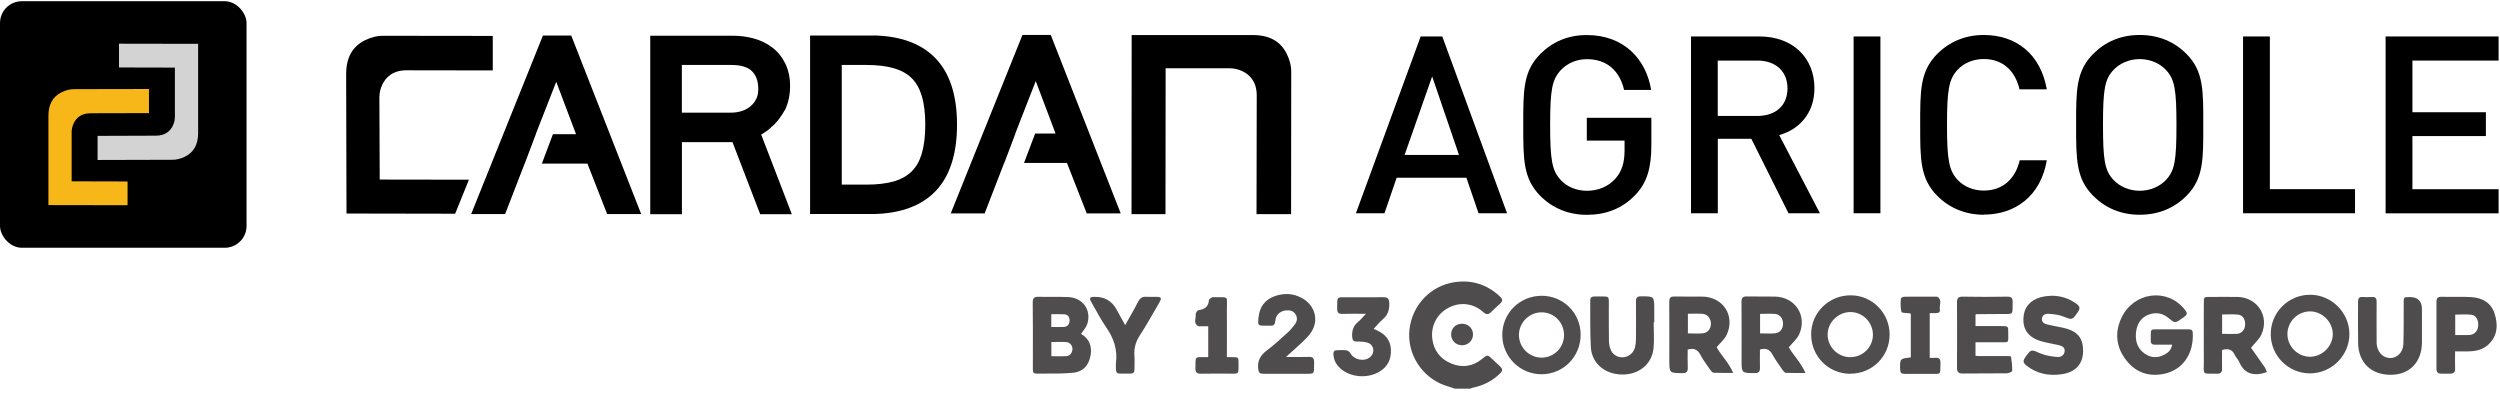
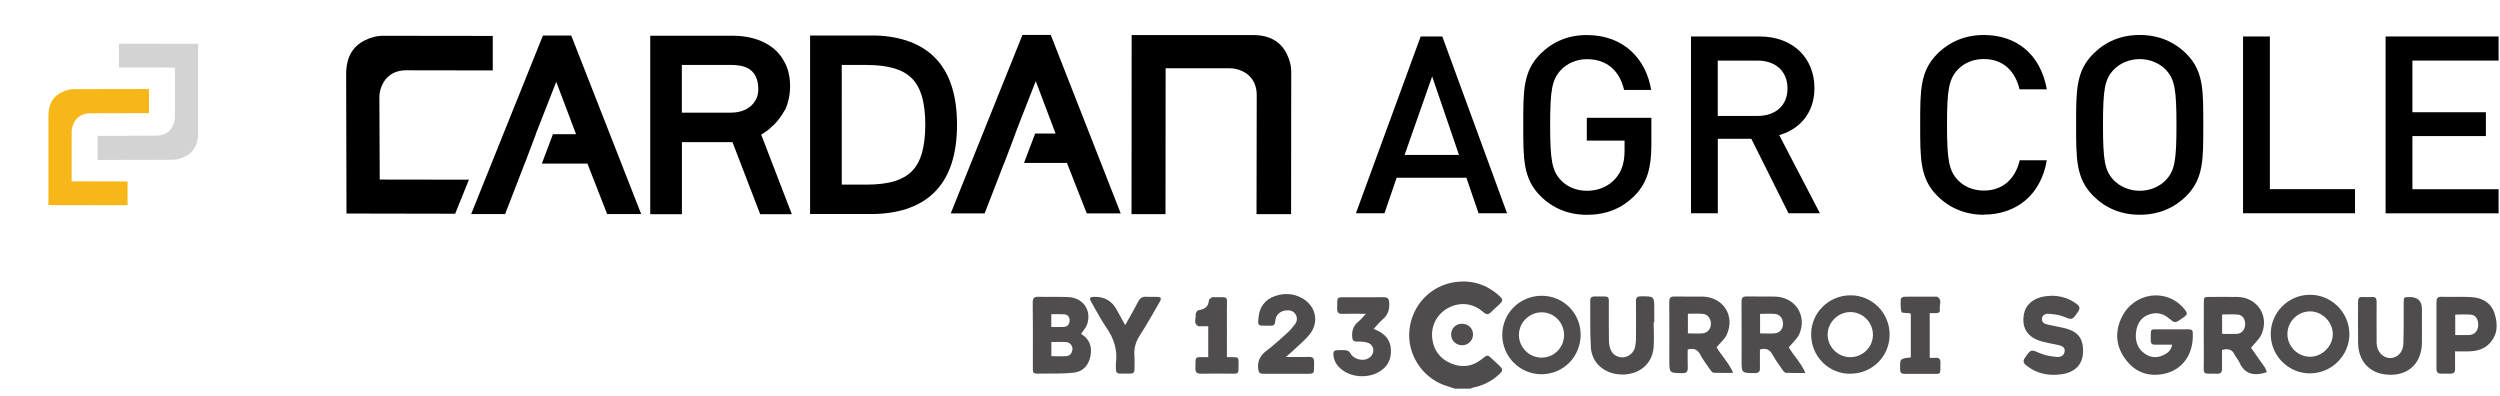
<svg xmlns="http://www.w3.org/2000/svg" version="1.1" viewBox="0 0 370.21 58.65">
  <defs>
    <style>
      .cls-1 {
        fill: #f7b719;
      }

      .cls-2 {
        fill: #4f4d4d;
      }

      .cls-3 {
        fill: #d3d3d3;
      }

      .cls-4 {
        fill: #4d4b4b;
      }

      .cls-5 {
        fill: #4e4c4c;
      }
    </style>
  </defs>
  <g>
    <g id="Calque_1">
      <g id="Agricole">
        <path d="M218.95,31.58l-1.8-5.26h-10.33l-1.8,5.26h-4.23l9.59-26.18h3.2l9.59,26.18h-4.23ZM212.08,11.32l-4.08,11.62h8.05l-3.97-11.62Z" />
        <path d="M242.2,28.83c-1.99,2.1-4.45,2.98-7.21,2.98s-5.08-.99-6.88-2.79c-2.57-2.57-2.54-5.48-2.54-10.52s-.04-7.94,2.54-10.52c1.8-1.8,4.08-2.79,6.88-2.79,5.55,0,8.79,3.64,9.52,8.13h-4.01c-.66-2.87-2.57-4.56-5.51-4.56-1.54,0-2.94.63-3.86,1.62-1.29,1.4-1.58,2.87-1.58,8.13s.29,6.77,1.58,8.16c.92.99,2.32,1.58,3.86,1.58,1.73,0,3.24-.66,4.26-1.84.96-1.1,1.32-2.43,1.32-4.12v-1.47h-5.59v-3.38h9.56v4.01c0,3.38-.62,5.55-2.35,7.39Z" />
        <path d="M264.85,31.58l-5.51-11.03h-4.96v11.03h-3.97V5.4h10.15c4.96,0,8.13,3.2,8.13,7.65,0,3.75-2.28,6.14-5.22,6.95l6.03,11.58h-4.63ZM260.25,8.97h-5.88v8.2h5.88c2.65,0,4.45-1.51,4.45-4.08s-1.8-4.12-4.45-4.12Z" />
-         <path d="M274.49,31.58V5.4h3.97v26.18h-3.97Z" />
        <path d="M293.76,31.8c-2.72,0-5.07-.99-6.87-2.79-2.57-2.57-2.54-5.48-2.54-10.52s-.04-7.94,2.54-10.52c1.8-1.8,4.15-2.79,6.87-2.79,4.82,0,8.42,2.83,9.34,8.05h-4.04c-.62-2.65-2.39-4.49-5.3-4.49-1.54,0-2.94.59-3.86,1.58-1.29,1.4-1.58,2.9-1.58,8.16s.3,6.77,1.58,8.16c.92.99,2.32,1.58,3.86,1.58,2.91,0,4.71-1.84,5.33-4.49h4.01c-.88,5.22-4.6,8.05-9.34,8.05Z" />
        <path d="M323.77,29.01c-1.8,1.8-4.12,2.79-6.91,2.79s-5.08-.99-6.88-2.79c-2.57-2.57-2.54-5.48-2.54-10.52s-.04-7.94,2.54-10.52c1.8-1.8,4.08-2.79,6.88-2.79s5.11.99,6.91,2.79c2.57,2.57,2.5,5.48,2.5,10.52s.07,7.94-2.5,10.52ZM320.76,10.37c-.92-.99-2.35-1.62-3.9-1.62s-2.98.63-3.9,1.62c-1.29,1.4-1.54,2.87-1.54,8.13s.26,6.73,1.54,8.13c.92.99,2.35,1.62,3.9,1.62s2.98-.63,3.9-1.62c1.29-1.4,1.54-2.87,1.54-8.13s-.26-6.73-1.54-8.13Z" />
        <path d="M332.16,31.58V5.4h3.97v22.61h12.61v3.57h-16.58Z" />
        <path d="M353.27,31.58V5.4h16.73v3.57h-12.76v7.65h10.88v3.53h-10.88v7.87h12.76v3.57h-16.73Z" />
      </g>
      <g id="Cardan">
        <path d="M129.47,5.26h-9.51v26.43h9.54c3.97-.1,7.04-1.26,9.11-3.46,2.06-2.19,3.11-5.47,3.11-9.76s-1.04-7.57-3.11-9.76c-2.07-2.2-5.13-3.36-9.14-3.46ZM136.5,22.75c-.32,1.08-.82,1.96-1.48,2.62-.66.66-1.53,1.15-2.57,1.47-1.13.33-2.51.5-4.12.5h-3.68V9.62h3.68c1.6,0,2.99.17,4.12.51,1.04.31,1.91.8,2.57,1.46.66.66,1.16,1.54,1.48,2.62.35,1.16.52,2.6.52,4.27s-.18,3.1-.52,4.27Z" />
        <polygon points="84.59 5.26 80.4 5.26 69.77 31.7 74.8 31.7 77.69 24.23 77.7 24.23 79.35 19.87 79.33 19.87 79.82 18.62 79.99 18.19 79.99 18.19 82.37 12.11 85.3 19.87 81.88 19.87 80.24 24.23 86.99 24.23 89.91 31.7 94.95 31.7 84.59 5.26" />
        <path d="M186.09,31.71h5.1l.02-20.92c.02-.96-.2-1.88-.67-2.83-.93-1.86-2.58-2.77-5.02-2.77h-17.94l-.02,26.52h5.03l.02-21.6h9.45c.71,0,1.35.15,1.97.46.95.46,2.07,1.45,2.07,3.55l-.03,17.6Z" />
        <path d="M72.97,10.42v-5.1l-16.11-.02c-.96-.02-1.88.2-2.83.67-1.86.93-2.77,2.57-2.77,5.02l.05,20.63,16.09.03,2.04-5.04-13.21-.02-.05-12.13h0c0-.72.15-1.35.46-1.98.46-.95,1.45-2.07,3.55-2.07l12.79.02Z" />
        <polygon points="155.6 5.17 151.41 5.17 140.79 31.6 145.81 31.6 148.7 24.13 148.72 24.13 150.37 19.77 150.35 19.77 150.84 18.52 151 18.09 151 18.09 153.38 12.01 156.31 19.77 153.29 19.77 151.64 24.13 158 24.13 160.93 31.6 165.96 31.6 155.6 5.17" />
        <path d="M117.25,31.7l-4.53-11.77c.56-.32,1.06-.69,1.47-1.06,0,0-.02-.01-.02-.02.16-.12.31-.26.46-.39,1.06-1.09,1.55-2.12,1.55-2.12l.03.03c.52-1.08.79-2.3.79-3.62,0-1.25-.24-2.38-.71-3.34-.47-.96-1.12-1.76-1.93-2.38-.78-.6-1.7-1.04-2.73-1.33-.99-.28-2.04-.41-3.13-.41h-12.21v26.43h4.69v-10.67h7.49s4.1,10.67,4.1,10.67h4.69ZM100.97,9.62h7.34c1.41,0,2.44.31,3.05.93.62.62.93,1.49.93,2.65,0,.55-.1,1.04-.3,1.44-.21.43-.48.78-.83,1.08-.35.3-.77.54-1.25.7-.5.17-1.04.26-1.6.26h-7.34v-7.05Z" />
      </g>
      <g id="Symbole">
-         <rect x="0" y=".18" width="36.51" height="36.51" rx="3.23" ry="3.23" />
        <g>
          <path class="cls-1" d="M22.06,16.75v-3.57l-10.98.02c-.67-.02-1.31.14-1.98.47-1.3.65-1.93,1.8-1.93,3.51v13.19l11.72.02v-3.52l-8.28-.02v-7.25h0c0-.5.11-.95.32-1.38.32-.66,1.01-1.45,2.48-1.45l8.65-.02Z" />
          <path class="cls-3" d="M14.45,20.12v3.57l10.98-.03c.67.02,1.31-.14,1.98-.47,1.3-.65,1.93-1.8,1.93-3.51V6.49l-11.72-.02v3.52l8.28.02v7.25h0c0,.5-.11.95-.32,1.38-.32.66-1.01,1.45-2.48,1.45l-8.65.03Z" />
        </g>
      </g>
      <g>
        <path class="cls-5" d="M215.41,57.54c-.51-.17-1.02-.32-1.53-.5-3.39-1.23-5.55-4.7-5.16-8.24.41-3.67,3.18-6.54,6.78-7.03,2.51-.34,4.69.37,6.55,2.07.54.5.53.71-.01,1.22-.4.38-.82.73-1.2,1.12-.41.44-.74.45-1.2.03-1.47-1.32-3.42-1.54-5.15-.63-1.69.89-2.64,2.67-2.39,4.61.23,1.75,1.2,2.99,2.83,3.65,1.58.64,3.11.44,4.45-.62.94-.75.85-.76,1.76.1.3.28.61.55.9.84.55.54.54.72-.04,1.27-1.11,1.04-2.42,1.68-3.91,1.98-.12.02-.24.09-.35.14h-2.33Z" />
        <path class="cls-2" d="M321.66,51.04c-.9,0-1.72-.01-2.53,0-.47.01-.65-.18-.64-.65.03-1.89-.2-1.6,1.58-1.62,1.32-.01,2.65,0,3.97,0,.35,0,.64.02.67.47.19,3.18-1.51,5.53-4.21,6.11-2.28.48-4.22-.17-5.65-2.02-1.5-1.93-1.73-4.09-.68-6.3,1.8-3.78,6.71-4.43,9.28-1.28.54.66.52.8-.16,1.29-.06.04-.11.08-.17.12-1.04.73-1.04.73-2.03-.09-.84-.7-1.8-.85-2.82-.51-1.18.4-1.77,1.33-1.94,2.51-.18,1.29.11,2.46,1.23,3.27.96.7,1.99.71,3.03.14.53-.29.95-.69,1.07-1.45Z" />
        <path class="cls-2" d="M160.09,49.45c1.14.64,1.66,1.76,1.41,3.17-.26,1.47-1.1,2.42-2.53,2.57-1.42.15-2.87.13-4.3.13-1.96,0-1.71.26-1.72-1.69,0-2.94.02-5.88-.02-8.82,0-.67.21-.88.87-.86,1.46.04,2.92-.02,4.38.04,2.19.09,3.49,1.94,2.82,4.01-.17.51-.58.94-.91,1.44ZM155.69,52.75c.75,0,1.43.02,2.11,0,.62-.02.94-.41,1.01-.99.06-.52-.34-1.05-.9-1.1-.73-.06-1.48-.01-2.22-.01v2.11ZM155.68,48.42c.68,0,1.29.03,1.9-.01.54-.04.8-.44.81-.94.02-.52-.27-.89-.8-.93-.63-.04-1.26-.01-1.91-.01v1.88Z" />
        <path class="cls-5" d="M329.05,51.82c0,.91-.02,1.84,0,2.77.01.52-.18.75-.71.75-2.35-.04-1.98.29-1.99-1.92-.02-2.85,0-5.7,0-8.55,0-.88.02-.9.86-.9,1.37,0,2.74-.02,4.11,0,2.96.06,4.77,2.82,3.57,5.54-.31.71-.97,1.26-1.55,1.99.6.85,1.32,1.86,2.03,2.88.15.21.21.48.32.72-.27.08-.54.17-.81.23-1.57.31-2.67-.26-3.3-1.75-.16-.37-.49-.67-.66-1.04-.37-.83-.99-.96-1.86-.72ZM329.06,49.44c.77,0,1.48.03,2.18,0,.71-.04,1.19-.6,1.23-1.32.05-.8-.34-1.46-1.04-1.53-.78-.08-1.57-.02-2.37-.02v2.88Z" />
        <path class="cls-5" d="M256.66,55.22c-1.08,0-1.99.02-2.89-.02-.17,0-.37-.24-.49-.41-.52-.75-1.08-1.48-1.5-2.28-.41-.78-.97-.99-1.86-.75,0,.85-.03,1.74.01,2.62.03.63-.14.89-.83.88-1.9-.03-1.9,0-1.9-1.93,0-2.87.01-5.75-.01-8.62,0-.58.16-.82.78-.8,1.37.03,2.74,0,4.11.01,3.07.04,4.9,2.82,3.63,5.63-.31.68-.96,1.21-1.51,1.87.66,1.18,1.79,2.26,2.46,3.8ZM249.95,49.37c.75,0,1.48.05,2.2-.01.74-.07,1.21-.67,1.21-1.42,0-.74-.47-1.39-1.18-1.46-.74-.07-1.49-.02-2.23-.02v2.9Z" />
        <path class="cls-5" d="M267.36,55.23c-1.08,0-1.99.02-2.9-.02-.15,0-.34-.21-.44-.36-.53-.77-1.1-1.52-1.54-2.34-.42-.77-.97-1.01-1.86-.75,0,.88-.02,1.78,0,2.68.02.57-.15.81-.77.81-1.95-.01-1.95.01-1.95-1.93,0-2.87.01-5.75-.01-8.62,0-.59.17-.81.78-.8,1.39.03,2.79-.01,4.18.02,2.99.06,4.81,2.83,3.58,5.58-.31.7-.98,1.25-1.54,1.93.67,1.17,1.79,2.26,2.47,3.8ZM260.64,49.37c.75,0,1.48.05,2.2-.01.75-.07,1.2-.66,1.2-1.42,0-.76-.46-1.39-1.17-1.45-.74-.07-1.49-.01-2.23-.01v2.9Z" />
        <path class="cls-2" d="M347.91,49.46c0,3.19-2.64,5.83-5.85,5.83-3.18,0-5.78-2.59-5.8-5.78-.02-3.22,2.57-5.84,5.79-5.86,3.2-.02,5.85,2.62,5.86,5.81ZM342.06,46.11c-1.84.02-3.34,1.54-3.33,3.38.01,1.83,1.55,3.35,3.37,3.34,1.8-.01,3.37-1.59,3.35-3.38-.02-1.81-1.59-3.35-3.39-3.34Z" />
-         <path class="cls-2" d="M273.99,55.35c-3.24,0-5.79-2.59-5.79-5.85,0-3.21,2.63-5.78,5.87-5.77,3.18.01,5.76,2.62,5.75,5.82,0,3.24-2.59,5.8-5.84,5.79ZM273.99,52.89c1.86,0,3.36-1.48,3.36-3.32,0-1.84-1.5-3.36-3.33-3.36-1.83,0-3.37,1.52-3.38,3.33,0,1.83,1.51,3.35,3.34,3.35Z" />
+         <path class="cls-2" d="M273.99,55.35c-3.24,0-5.79-2.59-5.79-5.85,0-3.21,2.63-5.78,5.87-5.77,3.18.01,5.76,2.62,5.75,5.82,0,3.24-2.59,5.8-5.84,5.79M273.99,52.89c1.86,0,3.36-1.48,3.36-3.32,0-1.84-1.5-3.36-3.33-3.36-1.83,0-3.37,1.52-3.38,3.33,0,1.83,1.51,3.35,3.34,3.35Z" />
        <path class="cls-2" d="M228.27,43.8c3.21-.02,5.79,2.54,5.8,5.74,0,3.26-2.52,5.84-5.75,5.88-3.21.03-5.84-2.57-5.86-5.79-.01-3.23,2.55-5.81,5.81-5.83ZM231.61,49.66c.02-1.9-1.47-3.42-3.34-3.41-1.81.01-3.31,1.49-3.34,3.3-.03,1.86,1.5,3.42,3.36,3.41,1.82,0,3.3-1.48,3.32-3.29Z" />
-         <path class="cls-5" d="M292.54,46.62v1.67c1.3,0,2.57,0,3.84,0,1.01,0,1.02,0,1.01,1.03,0,1.58.17,1.35-1.4,1.36-1.14,0-2.27,0-3.45,0v2.01c.18.01.38.04.57.04,1.37,0,2.74,0,4.11,0,.2,0,.57.02.58.07.1.7.2,1.41.17,2.11,0,.14-.52.37-.81.37-2.17.03-4.34,0-6.5.03-.66,0-.87-.24-.86-.88.02-3.21.02-6.43,0-9.64,0-.65.19-.87.86-.86,2.19.04,4.38.04,6.57,0,.65-.01.83.22.81.83-.05,1.89.29,1.74-1.77,1.74-1.19,0-2.37.01-3.56.02-.04,0-.08.03-.17.08Z" />
        <path class="cls-2" d="M303.69,43.79c1.52,0,2.75.41,3.84,1.23.45.34.53.66.2,1.14-.88,1.29-.85,1.24-2.25.69-.65-.26-1.4-.33-2.12-.38-.45-.03-.94.15-.98.74-.04.56.39.75.82.85.75.18,1.52.3,2.28.47,2.19.49,3.03,1.5,2.99,3.57-.04,1.82-1.14,3.03-3.17,3.32-1.89.27-3.67-.06-5.22-1.29-.46-.37-.56-.67-.2-1.18.91-1.28.86-1.23,2.27-.62.75.32,1.61.45,2.43.53.53.05,1.08-.18,1.16-.82.08-.65-.45-.83-.95-.95-.82-.19-1.66-.31-2.47-.54-2.07-.58-2.96-1.96-2.62-3.98.24-1.42,1.35-2.41,3.07-2.68.36-.06.73-.07.93-.08Z" />
        <path class="cls-5" d="M244.88,47.76c0,1.28.11,2.56-.02,3.82-.24,2.37-2.19,3.92-4.68,3.88-2.54-.04-4.47-1.66-4.6-4.05-.13-2.3-.07-4.6-.09-6.91,0-.44.21-.6.64-.6,2.5.05,2.08-.37,2.11,2,.02,1.55-.02,3.1.02,4.65.01.46.12.96.32,1.37.33.7,1.14,1.08,1.88.98.8-.1,1.48-.69,1.67-1.51.09-.37.12-.77.13-1.15.01-1.87.02-3.74,0-5.61,0-.57.19-.75.75-.75,1.96,0,1.96-.02,1.96,1.94v1.92s-.05,0-.07,0Z" />
        <path class="cls-5" d="M358.65,47.94c0,.91,0,1.82,0,2.74,0,2.9-1.78,4.78-4.54,4.82-2.93.04-4.85-1.76-4.91-4.68-.04-2.05,0-4.1-.01-6.15,0-.48.15-.73.67-.69.45.03.91.03,1.37,0,.55-.04.72.21.71.72-.02,1.85,0,3.69,0,5.54,0,.18,0,.36,0,.55.04,1.25.87,2.2,1.96,2.23,1.06.03,1.96-.83,2-2.08.07-2.03.04-4.06.05-6.08,0-.86.01-.87.89-.87q1.81,0,1.81,1.78v2.19Z" />
        <path class="cls-5" d="M363.56,52.04c0,.92-.02,1.74,0,2.56.02.54-.22.74-.74.73-.43-.01-.87-.01-1.3,0-.53.02-.72-.23-.72-.75.01-3.28.01-6.57,0-9.86,0-.54.16-.78.74-.77,1.48.04,2.97-.04,4.45.05,1.62.1,2.92.84,3.43,2.47.52,1.66.44,3.26-.93,4.55-.79.75-1.79.97-2.84,1.01-.68.03-1.36,0-2.11,0ZM363.58,49.62c.66,0,1.25,0,1.84,0,.11,0,.23,0,.34-.02.71-.09,1.16-.59,1.22-1.34.07-.83-.3-1.56-.99-1.65-.79-.1-1.6-.02-2.41-.02v3.03Z" />
        <path class="cls-5" d="M190.41,52.86c1.26,0,2.33.03,3.4-.01.61-.02.8.22.79.8-.02,1.91.15,1.69-1.69,1.7-1.94,0-3.88-.01-5.82,0-.54,0-.71-.15-.77-.72-.14-1.2.32-2.01,1.26-2.72,1.05-.79,2.03-1.69,3.01-2.58.44-.39.83-.85,1.18-1.32.33-.45.39-.98.07-1.48-.33-.53-.88-.62-1.45-.56-.86.1-1.49.7-1.54,1.56-.04.53-.24.74-.76.7-.2-.02-.41,0-.62,0-1.2,0-1.22,0-1.11-1.17.14-1.57.93-2.7,2.45-3.22,1.33-.45,2.65-.41,3.91.26,2.1,1.1,2.71,3.53,1.24,5.38-.78.99-1.81,1.79-2.73,2.67-.21.2-.44.39-.82.71Z" />
        <path class="cls-2" d="M203.42,48.71c.2.09.34.15.48.21,1.21.55,2,1.43,2.07,2.81.08,1.46-.48,2.62-1.79,3.36-1.79,1.01-4.26.77-5.7-.54-.62-.56-.98-1.24-1.03-2.09-.02-.4.15-.6.55-.6.46,0,.92-.05,1.37.02.22.03.49.22.59.41.54,1.01,2.08,1.33,2.94.58.77-.67.57-1.84-.4-2.13-.49-.15-1.03-.17-1.55-.16-.5,0-.67-.15-.71-.65-.08-.93.15-1.69.9-2.29.38-.31.69-.71,1.13-1.17-1.24,0-2.35-.03-3.46.01-.6.02-.81-.19-.8-.79.04-1.87-.18-1.66,1.63-1.67,1.74,0,3.47.02,5.21-.01.6,0,.83.17.87.81.06,1-.17,1.81-.96,2.47-.48.4-.88.92-1.35,1.42Z" />
        <path class="cls-5" d="M166.63,48.13c.68-1.22,1.33-2.31,1.9-3.44.29-.58.67-.79,1.29-.74.5.04,1,0,1.5.01.64.02.73.2.38.81-.97,1.65-1.89,3.33-2.93,4.93-.61.95-.87,1.91-.78,3.01.05.66,0,1.32.01,1.98.01.43-.16.63-.6.63-.5,0-1-.01-1.51,0-.48.02-.65-.23-.64-.67,0-.3-.03-.6,0-.89.26-1.95-.3-3.64-1.41-5.24-.84-1.21-1.51-2.54-2.25-3.82-.32-.56-.22-.72.42-.74.02,0,.05,0,.07,0q2.21-.05,3.27,1.88c.4.72.79,1.43,1.26,2.29Z" />
        <path class="cls-4" d="M282.96,52.94v-6.45s-.08-.09-.12-.09c-.44-.07-1.21-.03-1.26-.2-.17-.61-.13-1.29-.1-1.95,0-.12.33-.31.51-.31,1.57-.02,3.15-.01,4.72-.01.07,0,.15,0,.2.03.76.49.23,1.24.35,1.86.08.4-.2.56-.59.55-.29,0-.58,0-.91,0v6.62c.28,0,.55.03.81,0,.62-.07.79.22.78.79-.02,1.88.11,1.56-1.56,1.58-1.25.01-2.51-.01-3.76,0-.47,0-.64-.16-.65-.63-.04-1.62-.05-1.62,1.56-1.8Z" />
        <path class="cls-2" d="M181.7,52.89c.32,0,.57,0,.81,0,.88,0,.9.02.9.93,0,1.72.1,1.5-1.5,1.51-1.35,0-2.69-.02-4.04.01-.6.01-.87-.17-.85-.81.04-1.88-.16-1.62,1.58-1.64.09,0,.18,0,.32-.02v-4.56c-.33,0-.66,0-.99,0-.18,0-.4.05-.54-.03-.71-.44-.26-1.15-.33-1.73-.02-.19.24-.58.41-.61.9-.14,1.49-.49,1.55-1.49,0-.16.31-.3.49-.44.04-.03.13,0,.2,0,2.39.03,1.95-.3,1.97,1.91.02,2.3,0,4.6,0,6.99Z" />
        <path class="cls-2" d="M216.52,51.13c-.9,0-1.62-.68-1.63-1.57-.02-.91.66-1.61,1.57-1.62.94-.02,1.68.68,1.67,1.59,0,.89-.71,1.59-1.61,1.6Z" />
      </g>
    </g>
  </g>
</svg>